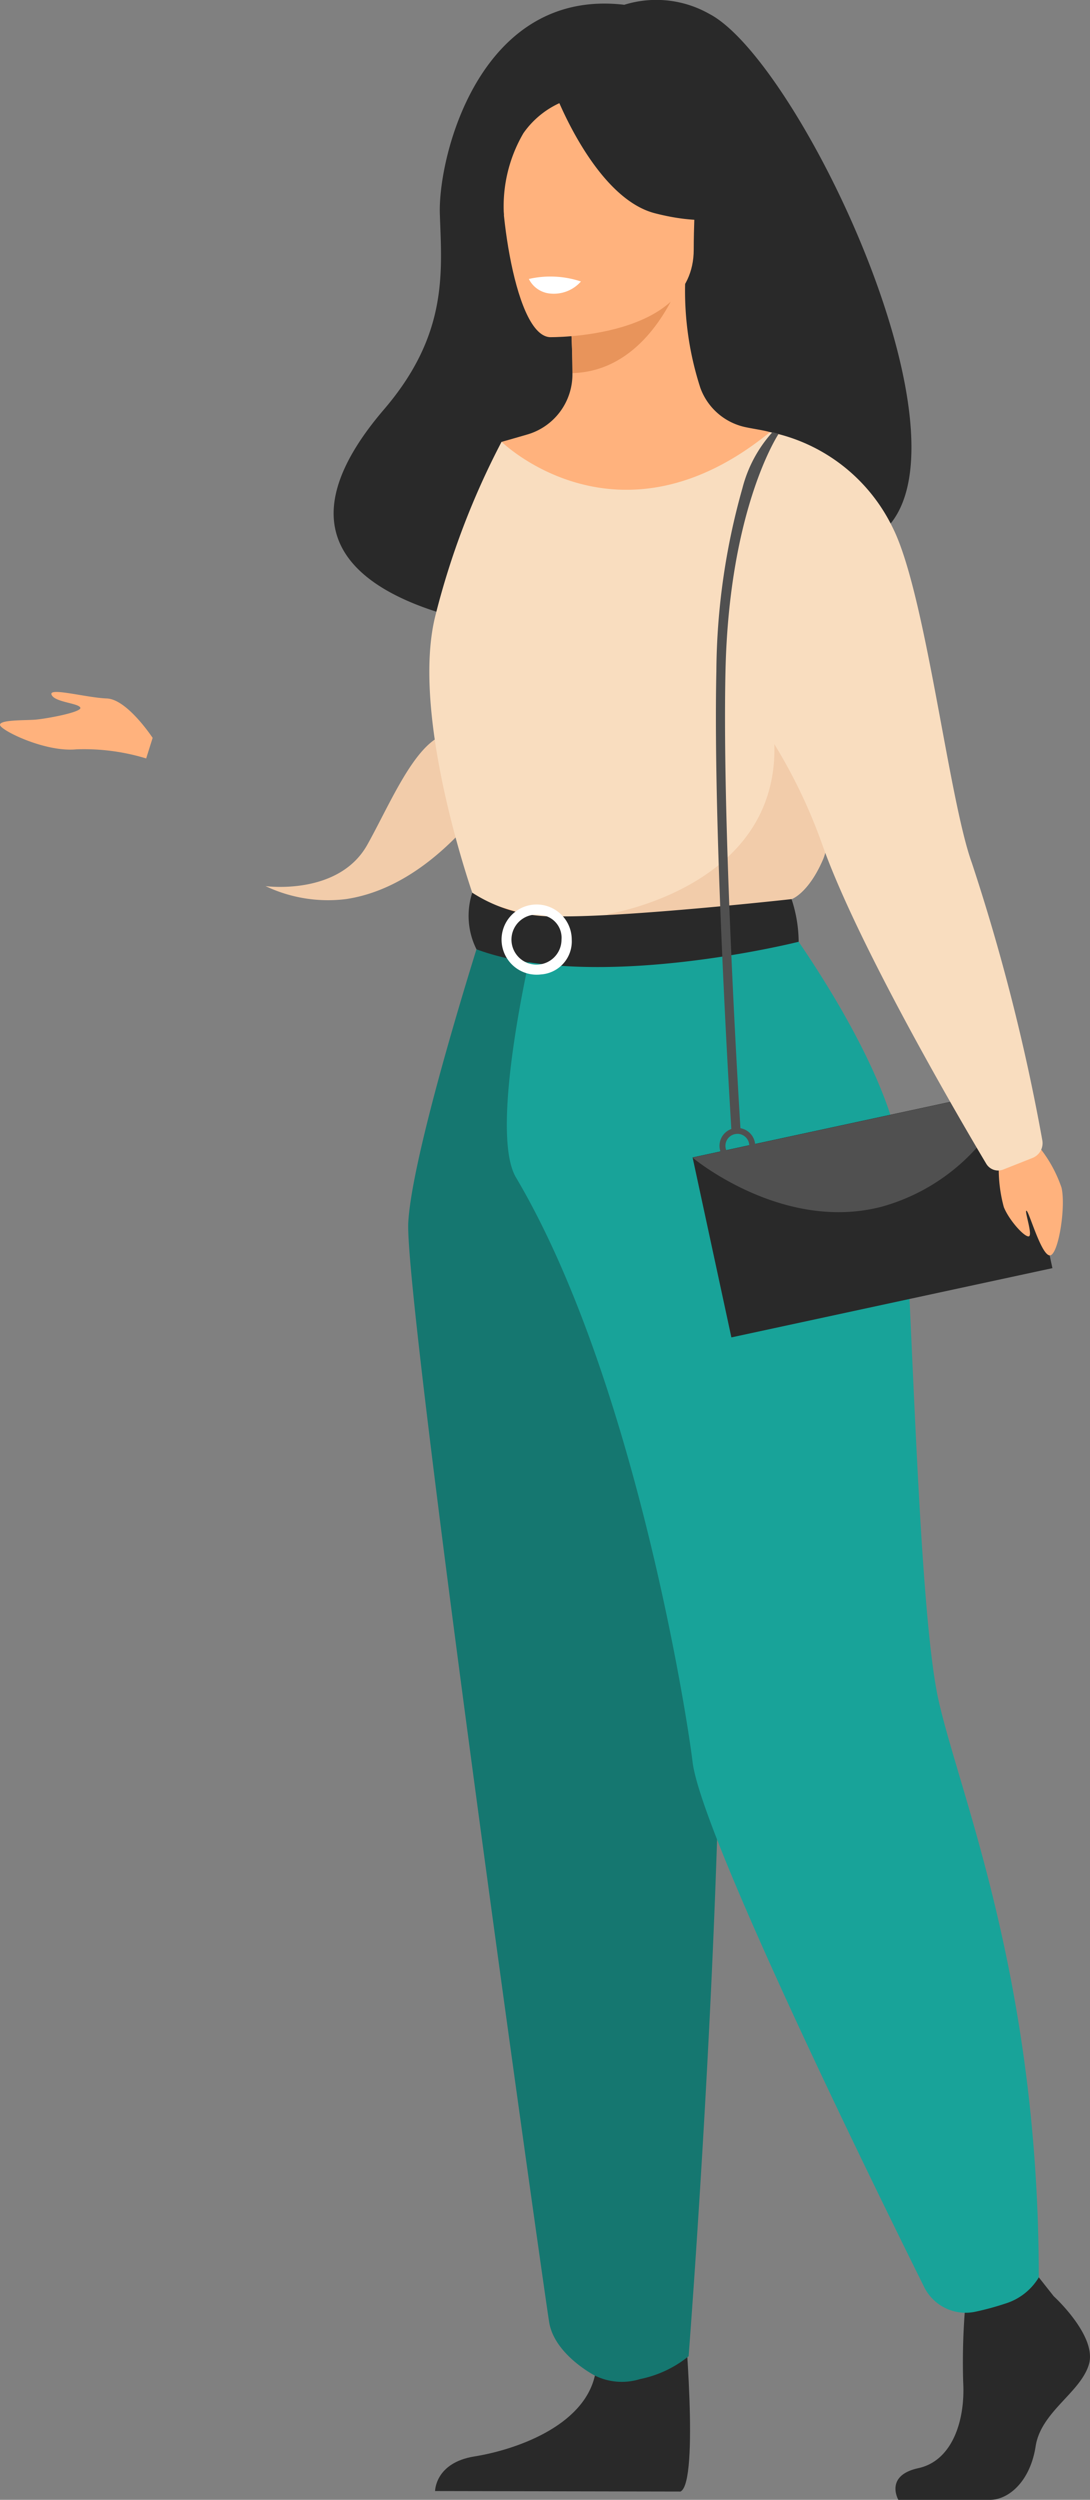
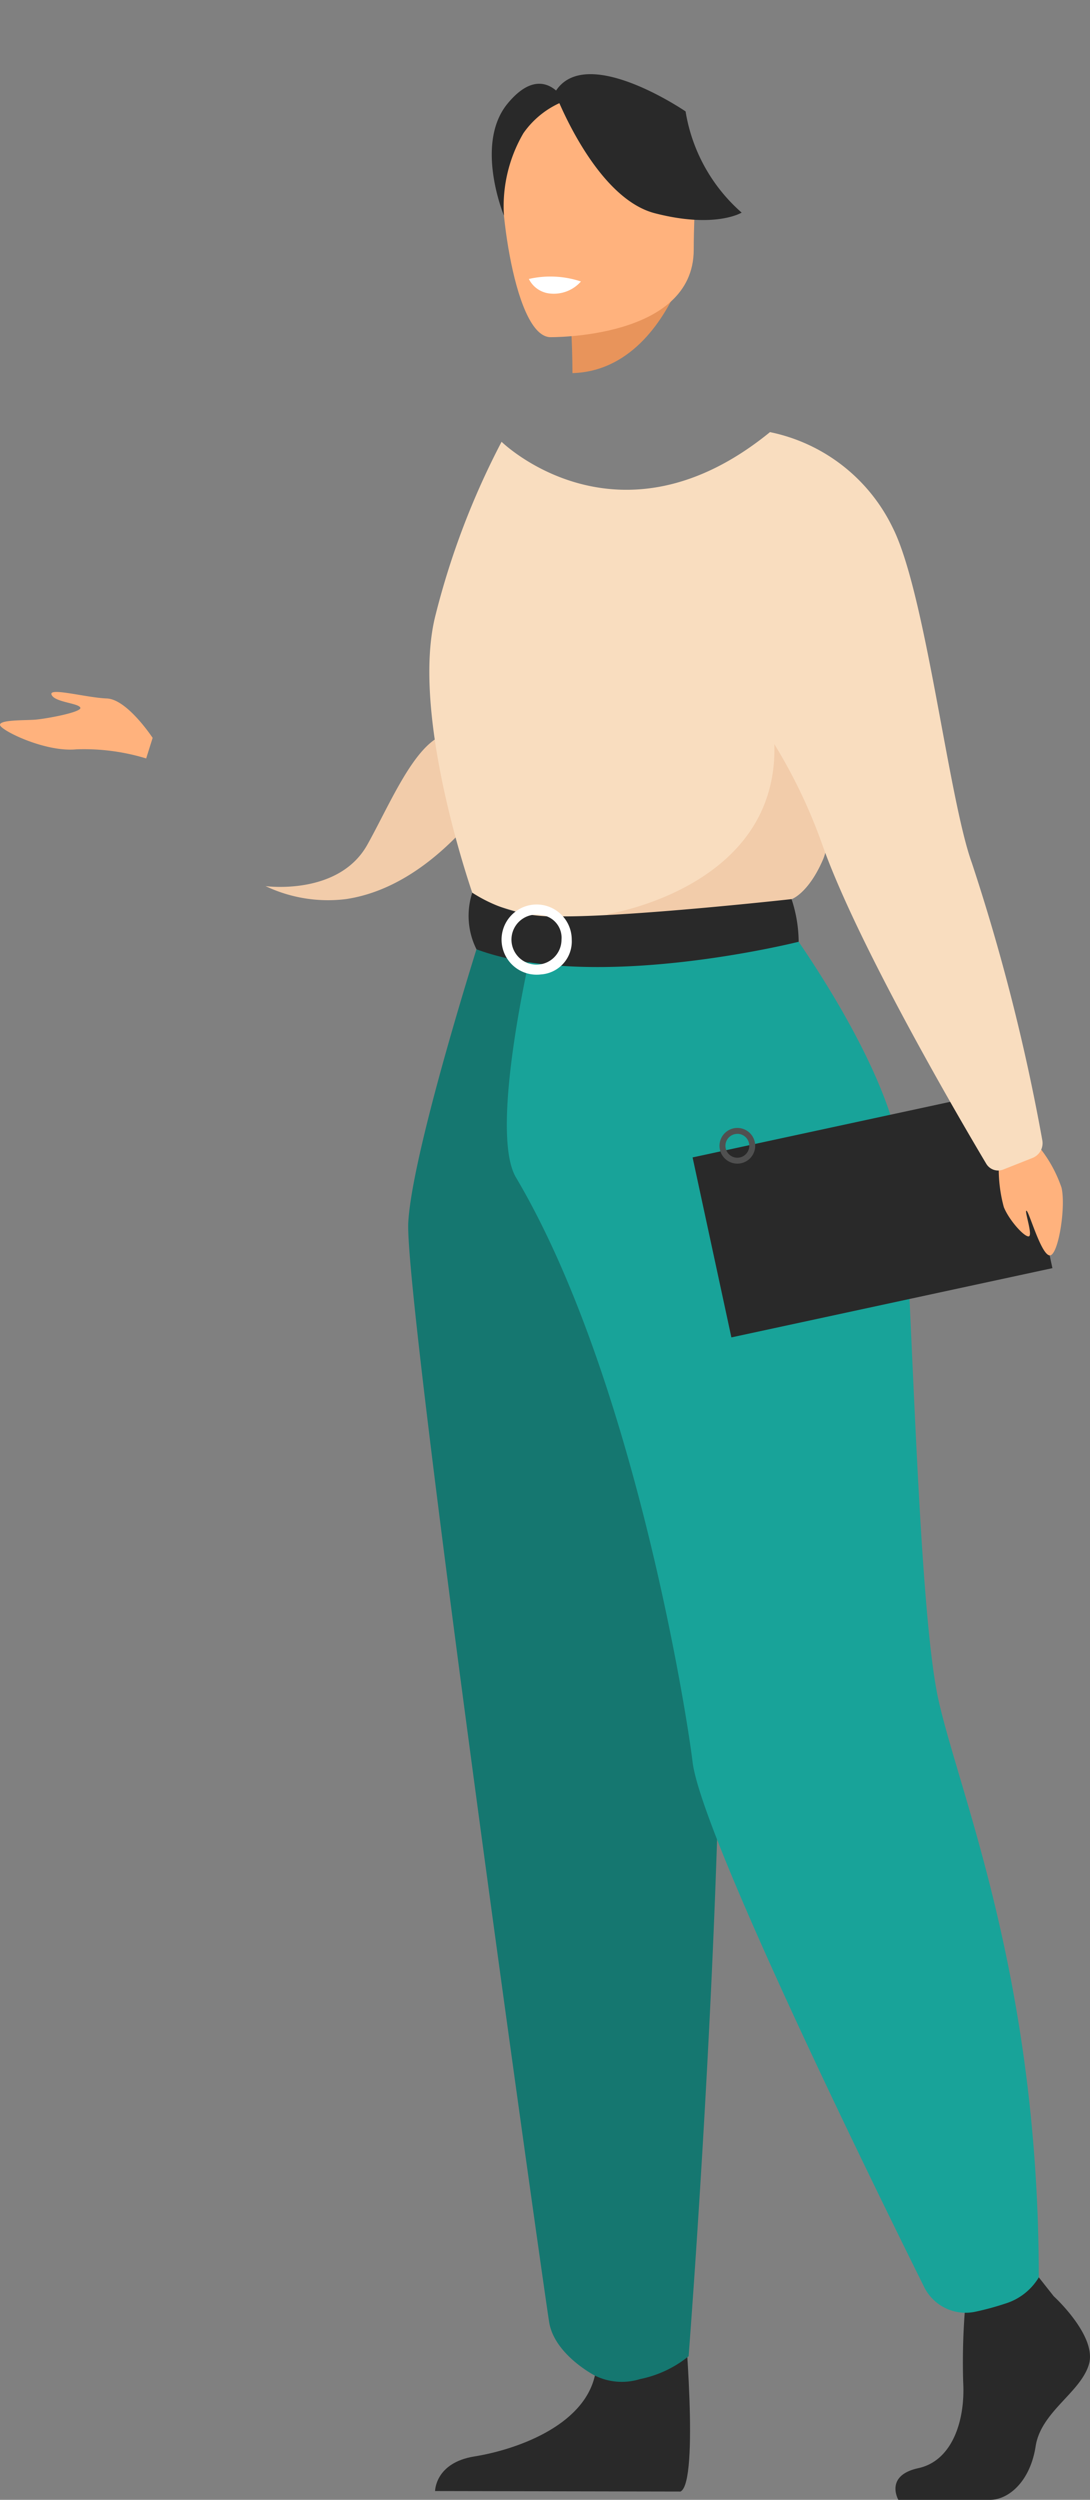
<svg xmlns="http://www.w3.org/2000/svg" width="81.489" height="186.825" viewBox="0 0 81.489 186.825">
  <rect x="0" y="0" width="81.489" height="186.825" fill="#808080" stroke="none" />
  <g id="paciente" transform="translate(0 0)">
-     <path id="Caminho_69" data-name="Caminho 69" d="M1780.777,563.008a8.037,8.037,0,0,0-6.352-.679c-10.788-1.267-13.935,11.314-13.79,15.643s.641,8.979-4.177,14.6c-13.914,16.246,15.23,16.961,15.23,16.961.247-12.977,15.8-8.242,15.123-6.928C1806.756,607.393,1788.794,567.168,1780.777,563.008Z" transform="translate(-1727.752 -561.972)" fill="#292929" />
    <path id="Caminho_70" data-name="Caminho 70" d="M1599.182,907.343s-1.9-2.889-3.425-2.945-4.36-.85-4.134-.284,1.981.623,2.152.964-2.606.85-3.4.907-2.662,0-2.6.4,3.368,2.039,5.7,1.815a15.9,15.9,0,0,1,5.224.68Z" transform="translate(-1587.771 -852.198)" fill="#ffb27d" />
    <path id="Caminho_72" data-name="Caminho 72" d="M1735.141,929.96c-2.253,2.824-5.73,6.086-10.094,6.729a10.885,10.885,0,0,1-6-.973c.207.027,5.5.681,7.612-3.094,2.152-3.851,4.48-9.966,7.677-7.928C1735.718,925.574,1735.657,927.76,1735.141,929.96Z" transform="translate(-1699.196 -869.493)" fill="#f2ccaa" />
    <path id="Caminho_73" data-name="Caminho 73" d="M2042.253,1688.761s3.267,2.981,2.629,5.1-3.584,3.53-3.982,6.118-1.992,4-3.426,4h-6.835s-1.059-1.815,1.494-2.37,3.51-3.591,3.352-6.414a49.953,49.953,0,0,1,.237-6.588l5.417-1.256Z" transform="translate(-1963.476 -1517.151)" fill="#292929" />
    <path id="Caminho_74" data-name="Caminho 74" d="M1821.458,1705.05s1.175,12.625-.259,13.332l-18.349-.038s0-2.117,2.948-2.588,8.124-2.2,9-6.039S1821.458,1705.05,1821.458,1705.05Z" transform="translate(-1770.323 -1532.175)" fill="#292929" />
-     <path id="Caminho_75" data-name="Caminho 75" d="M1839.07,763.286c-3.781-8.469-6.086-10.9-5.646-13.526.328-1.957-1-36.472-1-36.472-.454-.139-1.346-.263-1.836-.373a4.606,4.606,0,0,1-3.368-2.925,23.48,23.48,0,0,1-1.142-7.789l-.484.1-8.132,1.611s.185,2.56.191,4.971v.059a4.678,4.678,0,0,1-3.376,4.523c-1.027.3-1.921.551-1.921.551a74.545,74.545,0,0,0-3.557,17.285c-.57,8.76,5.431,12.563-.046,30.066C1803.174,779.238,1841.155,767.965,1839.07,763.286Z" transform="translate(-1774.858 -680.992)" fill="#ffb27d" />
    <path id="Caminho_76" data-name="Caminho 76" d="M1869.5,704.441s.185,2.56.19,4.971c4.551-.129,6.957-4.28,7.941-6.582Z" transform="translate(-1826.892 -681.527)" fill="#e8945b" />
    <path id="Caminho_77" data-name="Caminho 77" d="M1839.324,626.608s10.768.177,10.775-6.53,1.4-11.2-5.473-11.6-8.212,2.161-8.76,4.4S1836.523,626.388,1839.324,626.608Z" transform="translate(-1798.236 -601.41)" fill="#ffb27d" />
    <path id="Caminho_78" data-name="Caminho 78" d="M1862.08,599.98s2.949,7.864,7.472,9.032,6.488-.048,6.488-.048a12.766,12.766,0,0,1-4.191-7.562S1864.3,596.234,1862.08,599.98Z" transform="translate(-1820.594 -593.075)" fill="#292929" />
    <path id="Caminho_79" data-name="Caminho 79" d="M1836.321,604.65a6.674,6.674,0,0,0-3.087,2.412,10.836,10.836,0,0,0-1.455,6.157s-2.222-5.348.275-8.374C1834.7,601.637,1836.321,604.65,1836.321,604.65Z" transform="translate(-1794.104 -597.107)" fill="#292929" />
    <path id="Caminho_80" data-name="Caminho 80" d="M1853.093,698.958a2.7,2.7,0,0,1-2.229.907,1.977,1.977,0,0,1-1.664-1.095A7.232,7.232,0,0,1,1853.093,698.958Z" transform="translate(-1809.662 -677.921)" fill="#fff" />
    <path id="Caminho_81" data-name="Caminho 81" d="M1830.648,790.769s-.041,5.107-.313,9.733c-.181,3.066-.464,5.922-.907,6.937-1.1,2.548-2.349,2.963-2.349,2.963l-9.635,2.362-3.388.829-10.682-3.191s-4.865-13.579-2.911-21.225a58.8,58.8,0,0,1,4.938-12.953s8.718,8.534,20.068-.724Z" transform="translate(-1767.903 -743.207)" fill="#f9ddbf" />
-     <path id="Caminho_82" data-name="Caminho 82" d="M1904.755,923.412c-.182,3.066-.464,5.923-.908,6.937-1.1,2.548-2.349,2.963-2.349,2.963l-9.635,2.362-4.183-1.231s13.967-2.117,12.42-14.133Z" transform="translate(-1842.323 -866.116)" fill="#f2ccaa" />
+     <path id="Caminho_82" data-name="Caminho 82" d="M1904.755,923.412c-.182,3.066-.464,5.923-.908,6.937-1.1,2.548-2.349,2.963-2.349,2.963l-9.635,2.362-4.183-1.231s13.967-2.117,12.42-14.133" transform="translate(-1842.323 -866.116)" fill="#f2ccaa" />
    <path id="Caminho_83" data-name="Caminho 83" d="M1795.184,1019.91s-5.293,16.467-5.629,22.073,10.112,79.641,10.532,82.224c.4,2.435,3.421,3.988,3.421,3.988a4.57,4.57,0,0,0,3.374.259,8.4,8.4,0,0,0,3.63-1.708s4.117-52.8,1.57-71.664a298.116,298.116,0,0,1-2.571-35.173Z" transform="translate(-1759.031 -950.653)" fill="#157770" />
    <path id="Caminho_84" data-name="Caminho 84" d="M1858.988,1016.67s8.07,10.827,8.822,18.149,1.181,33.028,2.784,40.164,7.491,20.87,7.491,43.122a4.448,4.448,0,0,1-2.5,1.956,20.85,20.85,0,0,1-2.2.6,3.461,3.461,0,0,1-3.87-1.838c-3.981-8.015-16.662-33.868-17.312-39.234-.454-3.8-4.464-28.933-13.2-43.682-2.1-3.54,1.287-17.622,1.287-17.622Z" transform="translate(-1800.425 -947.903)" fill="#18a399" />
    <path id="Caminho_85" data-name="Caminho 85" d="M1819.549,1003.11a11.074,11.074,0,0,0,6.343,1.765c5.039.1,17.527-1.285,17.527-1.285a10.33,10.33,0,0,1,.532,3.187s-15.251,3.847-24.087.563A5.591,5.591,0,0,1,1819.549,1003.11Z" transform="translate(-1784.242 -936.394)" fill="#292929" />
    <path id="Caminho_86" data-name="Caminho 86" d="M1842.271,1014.276a2.623,2.623,0,1,1,2.3-2.6A2.469,2.469,0,0,1,1842.271,1014.276Zm0-4.443a1.871,1.871,0,1,0,1.536,1.841A1.711,1.711,0,0,0,1842.271,1009.832Z" transform="translate(-1801.828 -941.452)" fill="#fff" />
    <rect id="Retângulo_21" data-name="Retângulo 21" width="24.552" height="13.761" transform="translate(51.778 86.499) rotate(-12.17)" fill="#292929" />
-     <path id="Caminho_87" data-name="Caminho 87" d="M1930.09,1104.964s6.71,5.622,14.167,3.666a14.89,14.89,0,0,0,9.83-8.84Z" transform="translate(-1878.319 -1018.452)" fill="#505050" />
    <path id="Caminho_88" data-name="Caminho 88" d="M1944.8,1122.028a1.334,1.334,0,1,1,1.334-1.334A1.334,1.334,0,0,1,1944.8,1122.028Zm0-2.225a.891.891,0,1,0,.891.891A.89.89,0,0,0,1944.8,1119.8Z" transform="translate(-1889.675 -1035.063)" fill="#505050" />
    <path id="Caminho_89" data-name="Caminho 89" d="M2081.47,1129.538a10.867,10.867,0,0,0,.379,2.889c.371.939,1.479,2.194,1.848,2.194s-.339-1.966-.151-1.919,1.077,3.261,1.723,3.338,1.235-3.613.895-5.062a9.9,9.9,0,0,0-1.8-3.188Z" transform="translate(-2006.804 -1042.218)" fill="#ffb27d" />
    <path id="Caminho_90" data-name="Caminho 90" d="M1939.985,775.51a13.113,13.113,0,0,1,9.163,7.123c2.477,4.882,4.177,20.236,5.926,25.071a152.093,152.093,0,0,1,5.269,20.736,1.187,1.187,0,0,1-.732,1.313l-2.189.868a1.036,1.036,0,0,1-1.272-.432c-1.946-3.267-9.62-16.355-12.285-23.927a39.569,39.569,0,0,0-8.944-14.349Z" transform="translate(-1882.418 -743.215)" fill="#f9ddbf" />
-     <path id="Caminho_91" data-name="Caminho 91" d="M1942.836,827.805c-.014-.219-1.4-22.114-1.134-34.424a51.319,51.319,0,0,1,1.951-13.7,9.9,9.9,0,0,1,2.248-4.182l.453.135c-.033.053-3.708,5.584-3.971,17.76-.265,12.282,1.119,34.149,1.135,34.369Z" transform="translate(-1888.146 -743.207)" fill="#505050" />
  </g>
</svg>